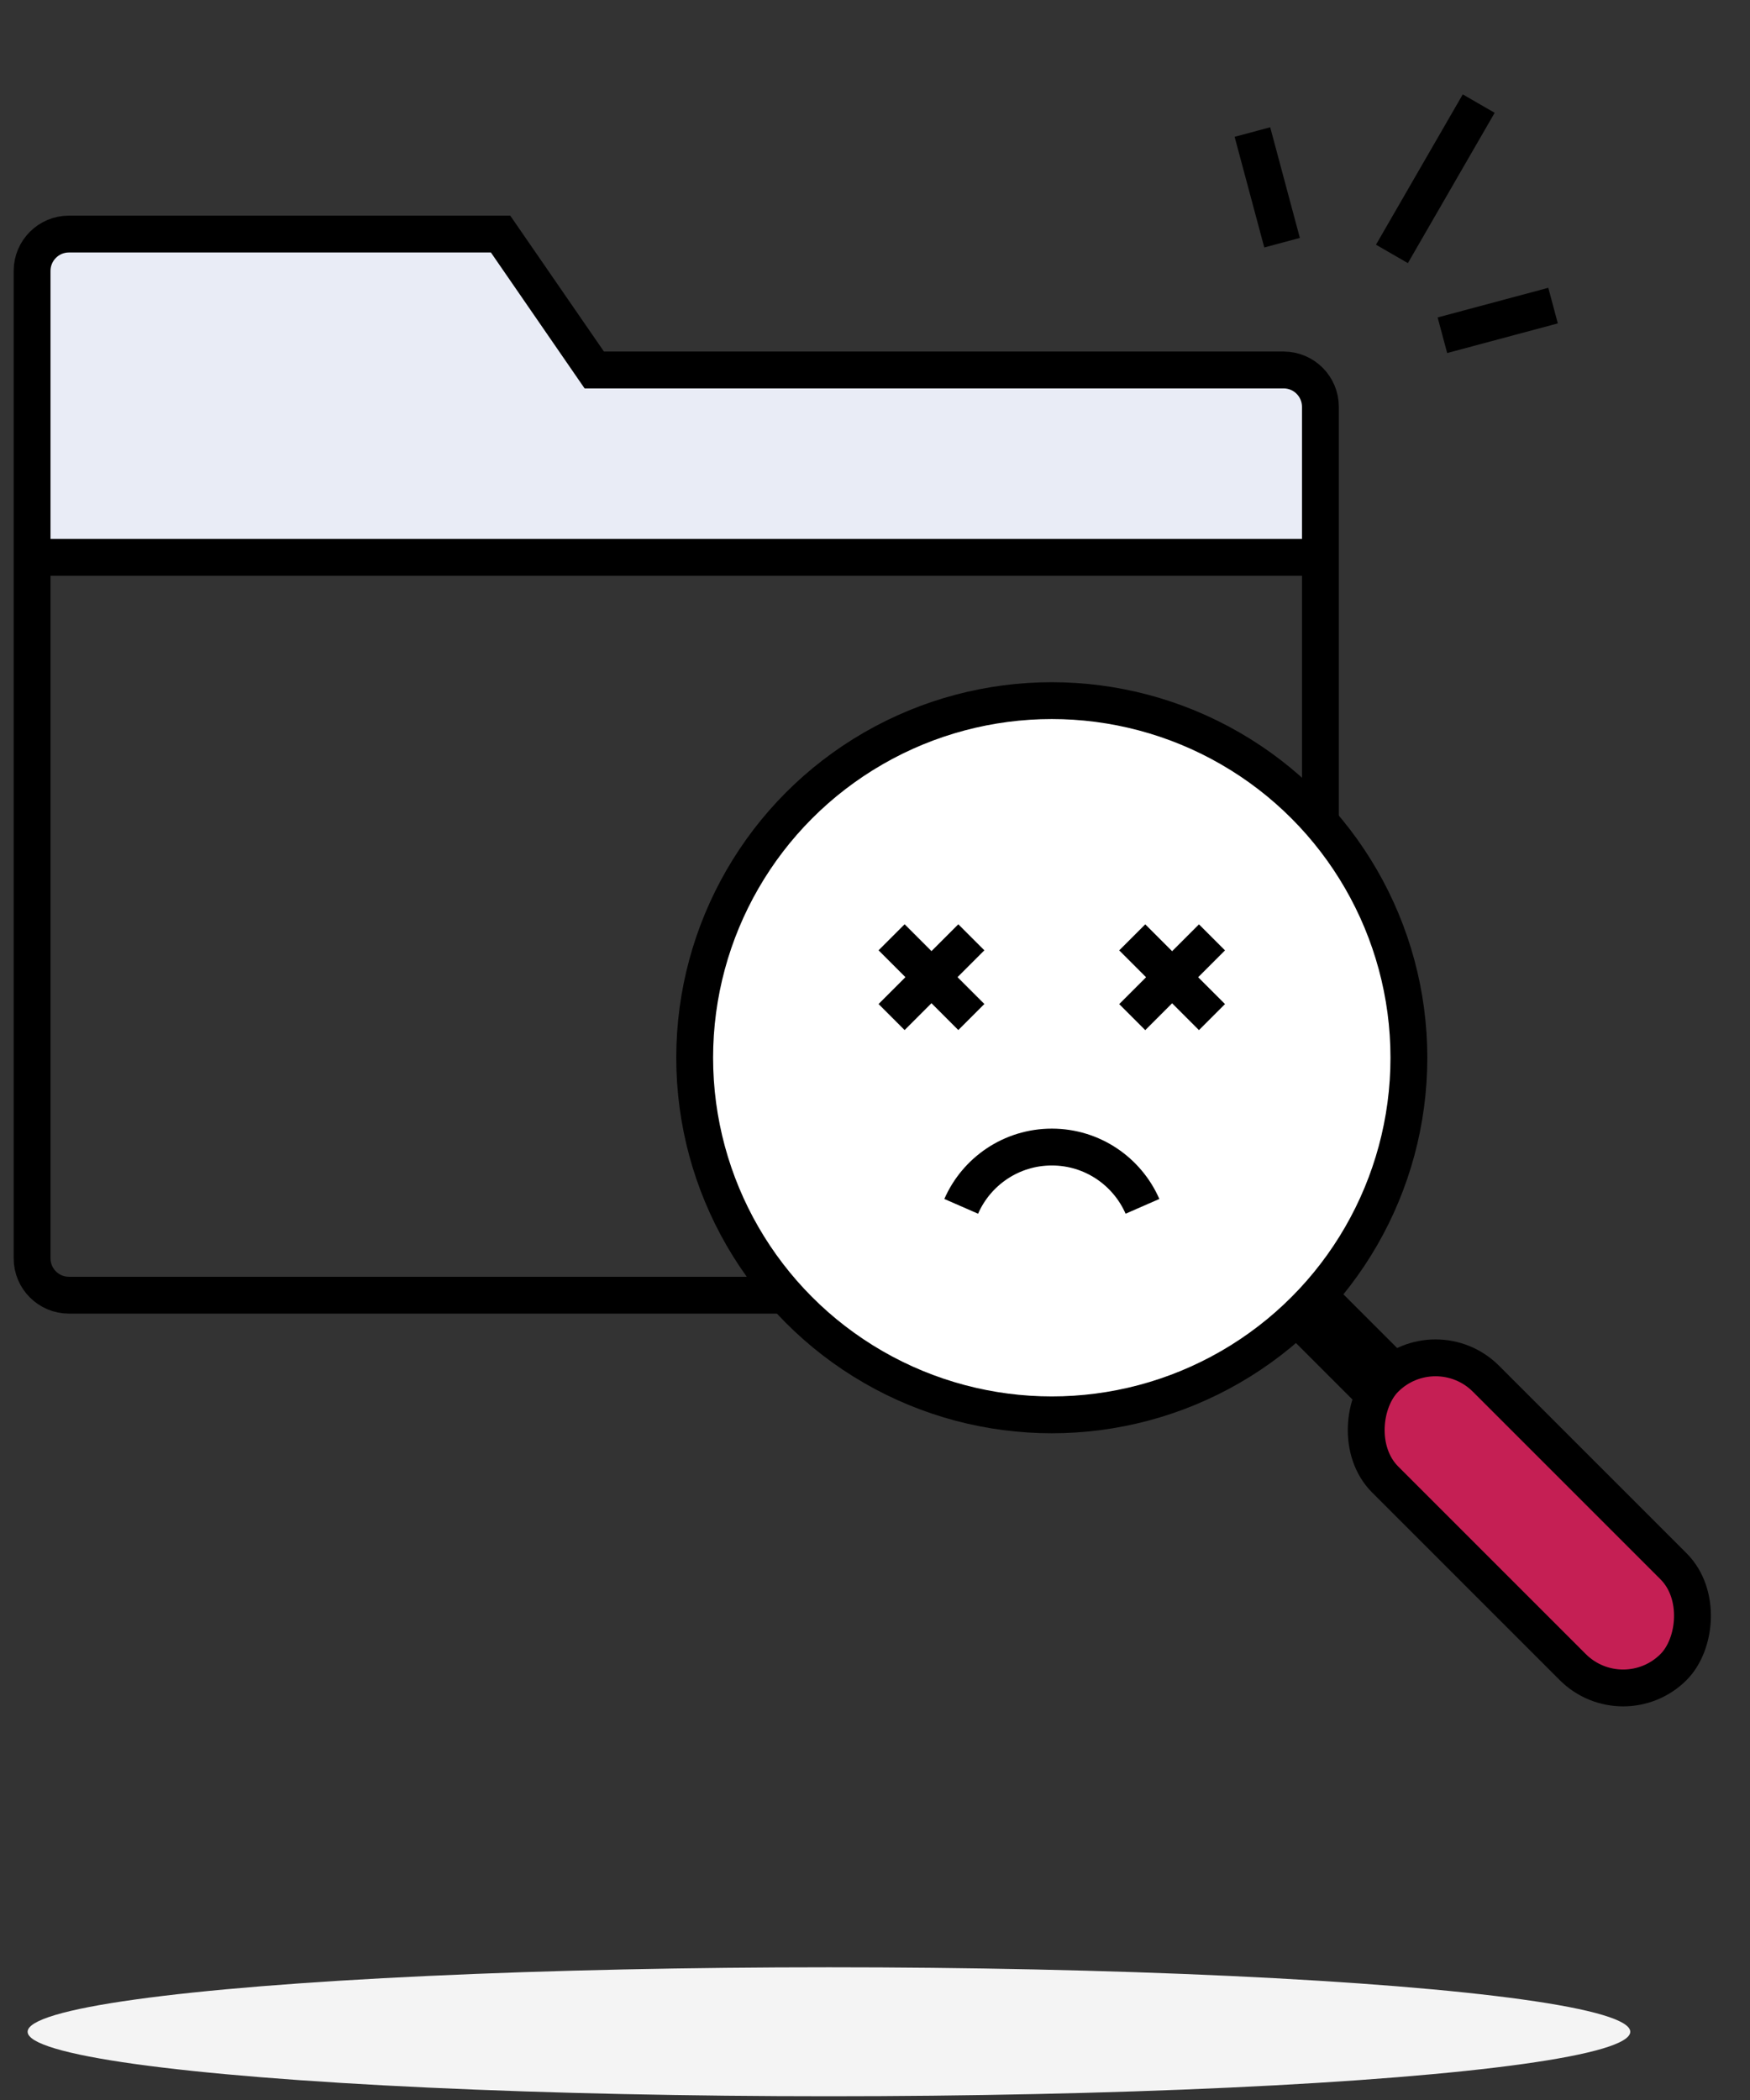
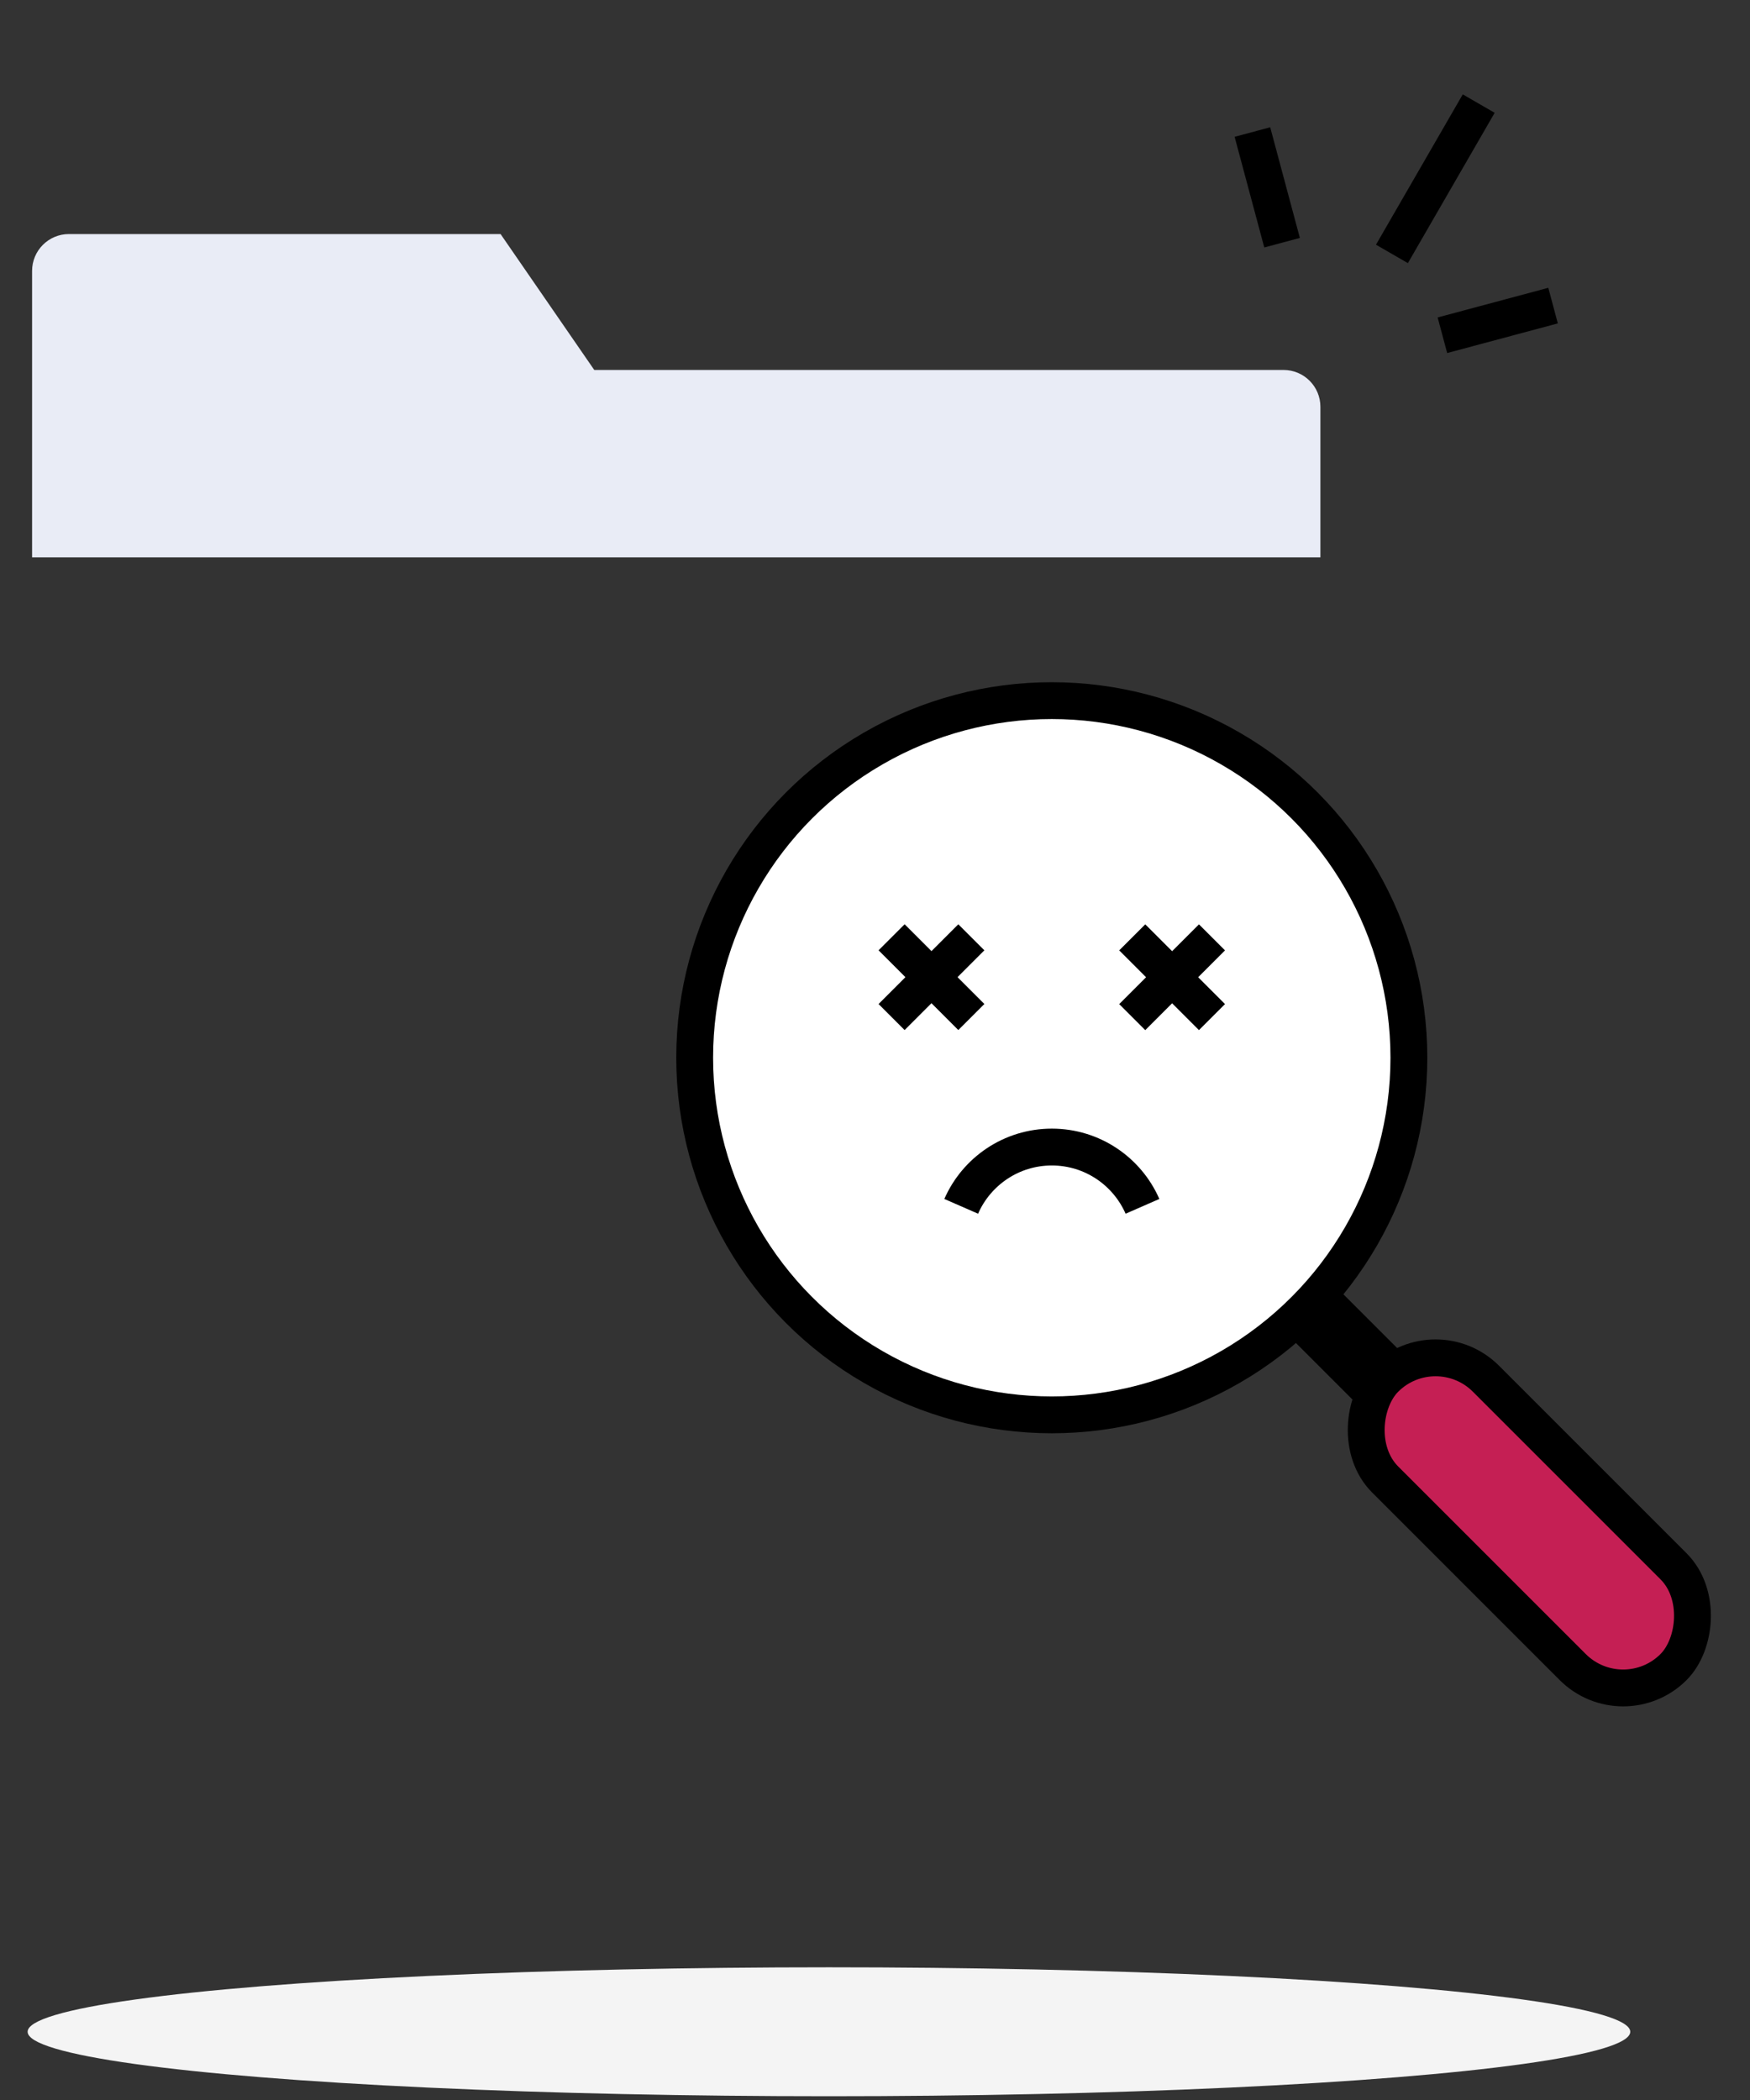
<svg xmlns="http://www.w3.org/2000/svg" width="95" height="114" viewBox="0 0 95 114" fill="none">
  <rect x="0" y="0" width="95" height="114" fill="#333333" stroke="none" />
  <path d="M3.742 12.706C2.638 12.706 1.742 13.601 1.742 14.706V30.256H71.679V22.084C71.679 20.979 70.784 20.084 69.679 20.084H32.26L27.174 12.706H3.742Z" fill="#E9ECF6" />
-   <path d="M1.742 30.256V14.706C1.742 13.601 2.638 12.706 3.742 12.706H27.174L32.26 20.084H69.679C70.784 20.084 71.679 20.979 71.679 22.084V30.256M1.742 30.256H71.679M1.742 30.256V68.311C1.742 69.416 2.638 70.311 3.742 70.311H69.679C70.784 70.311 71.679 69.416 71.679 68.311V30.256" stroke="black" stroke-width="2" />
  <rect x="70.973" y="69.613" width="7.306" height="1.846" rx="0.923" transform="rotate(45 70.973 69.613)" fill="#D9D9D9" stroke="black" stroke-width="1.846" />
  <circle cx="57.097" cy="57.42" r="19.386" fill="white" stroke="black" stroke-width="2" />
  <rect x="77.93" y="72.109" width="22.138" height="7.737" rx="3.869" transform="rotate(45 77.93 72.109)" fill="#C51F54" stroke="black" stroke-width="2" />
  <path d="M52.73 50.882L48.401 55.211" stroke="black" stroke-width="2" />
  <path d="M52.73 55.21L48.401 50.881" stroke="black" stroke-width="2" />
  <path d="M65.793 50.886L61.464 55.215" stroke="black" stroke-width="2" />
  <path d="M65.793 55.214L61.464 50.885" stroke="black" stroke-width="2" />
  <path d="M52.18 65.487C53.008 63.592 54.9 62.269 57.1 62.269C59.3 62.269 61.191 63.592 62.02 65.487" stroke="black" stroke-width="2" />
  <path d="M80.273 5.624L75.562 13.784" stroke="black" stroke-width="2" />
  <path d="M67.988 7.168L69.598 13.175" stroke="black" stroke-width="2" />
  <path d="M84.309 16.59L78.302 18.199" stroke="black" stroke-width="2" />
  <ellipse cx="45" cy="110.296" rx="43.5" ry="3.5" fill="#F4F4F4" />
</svg>